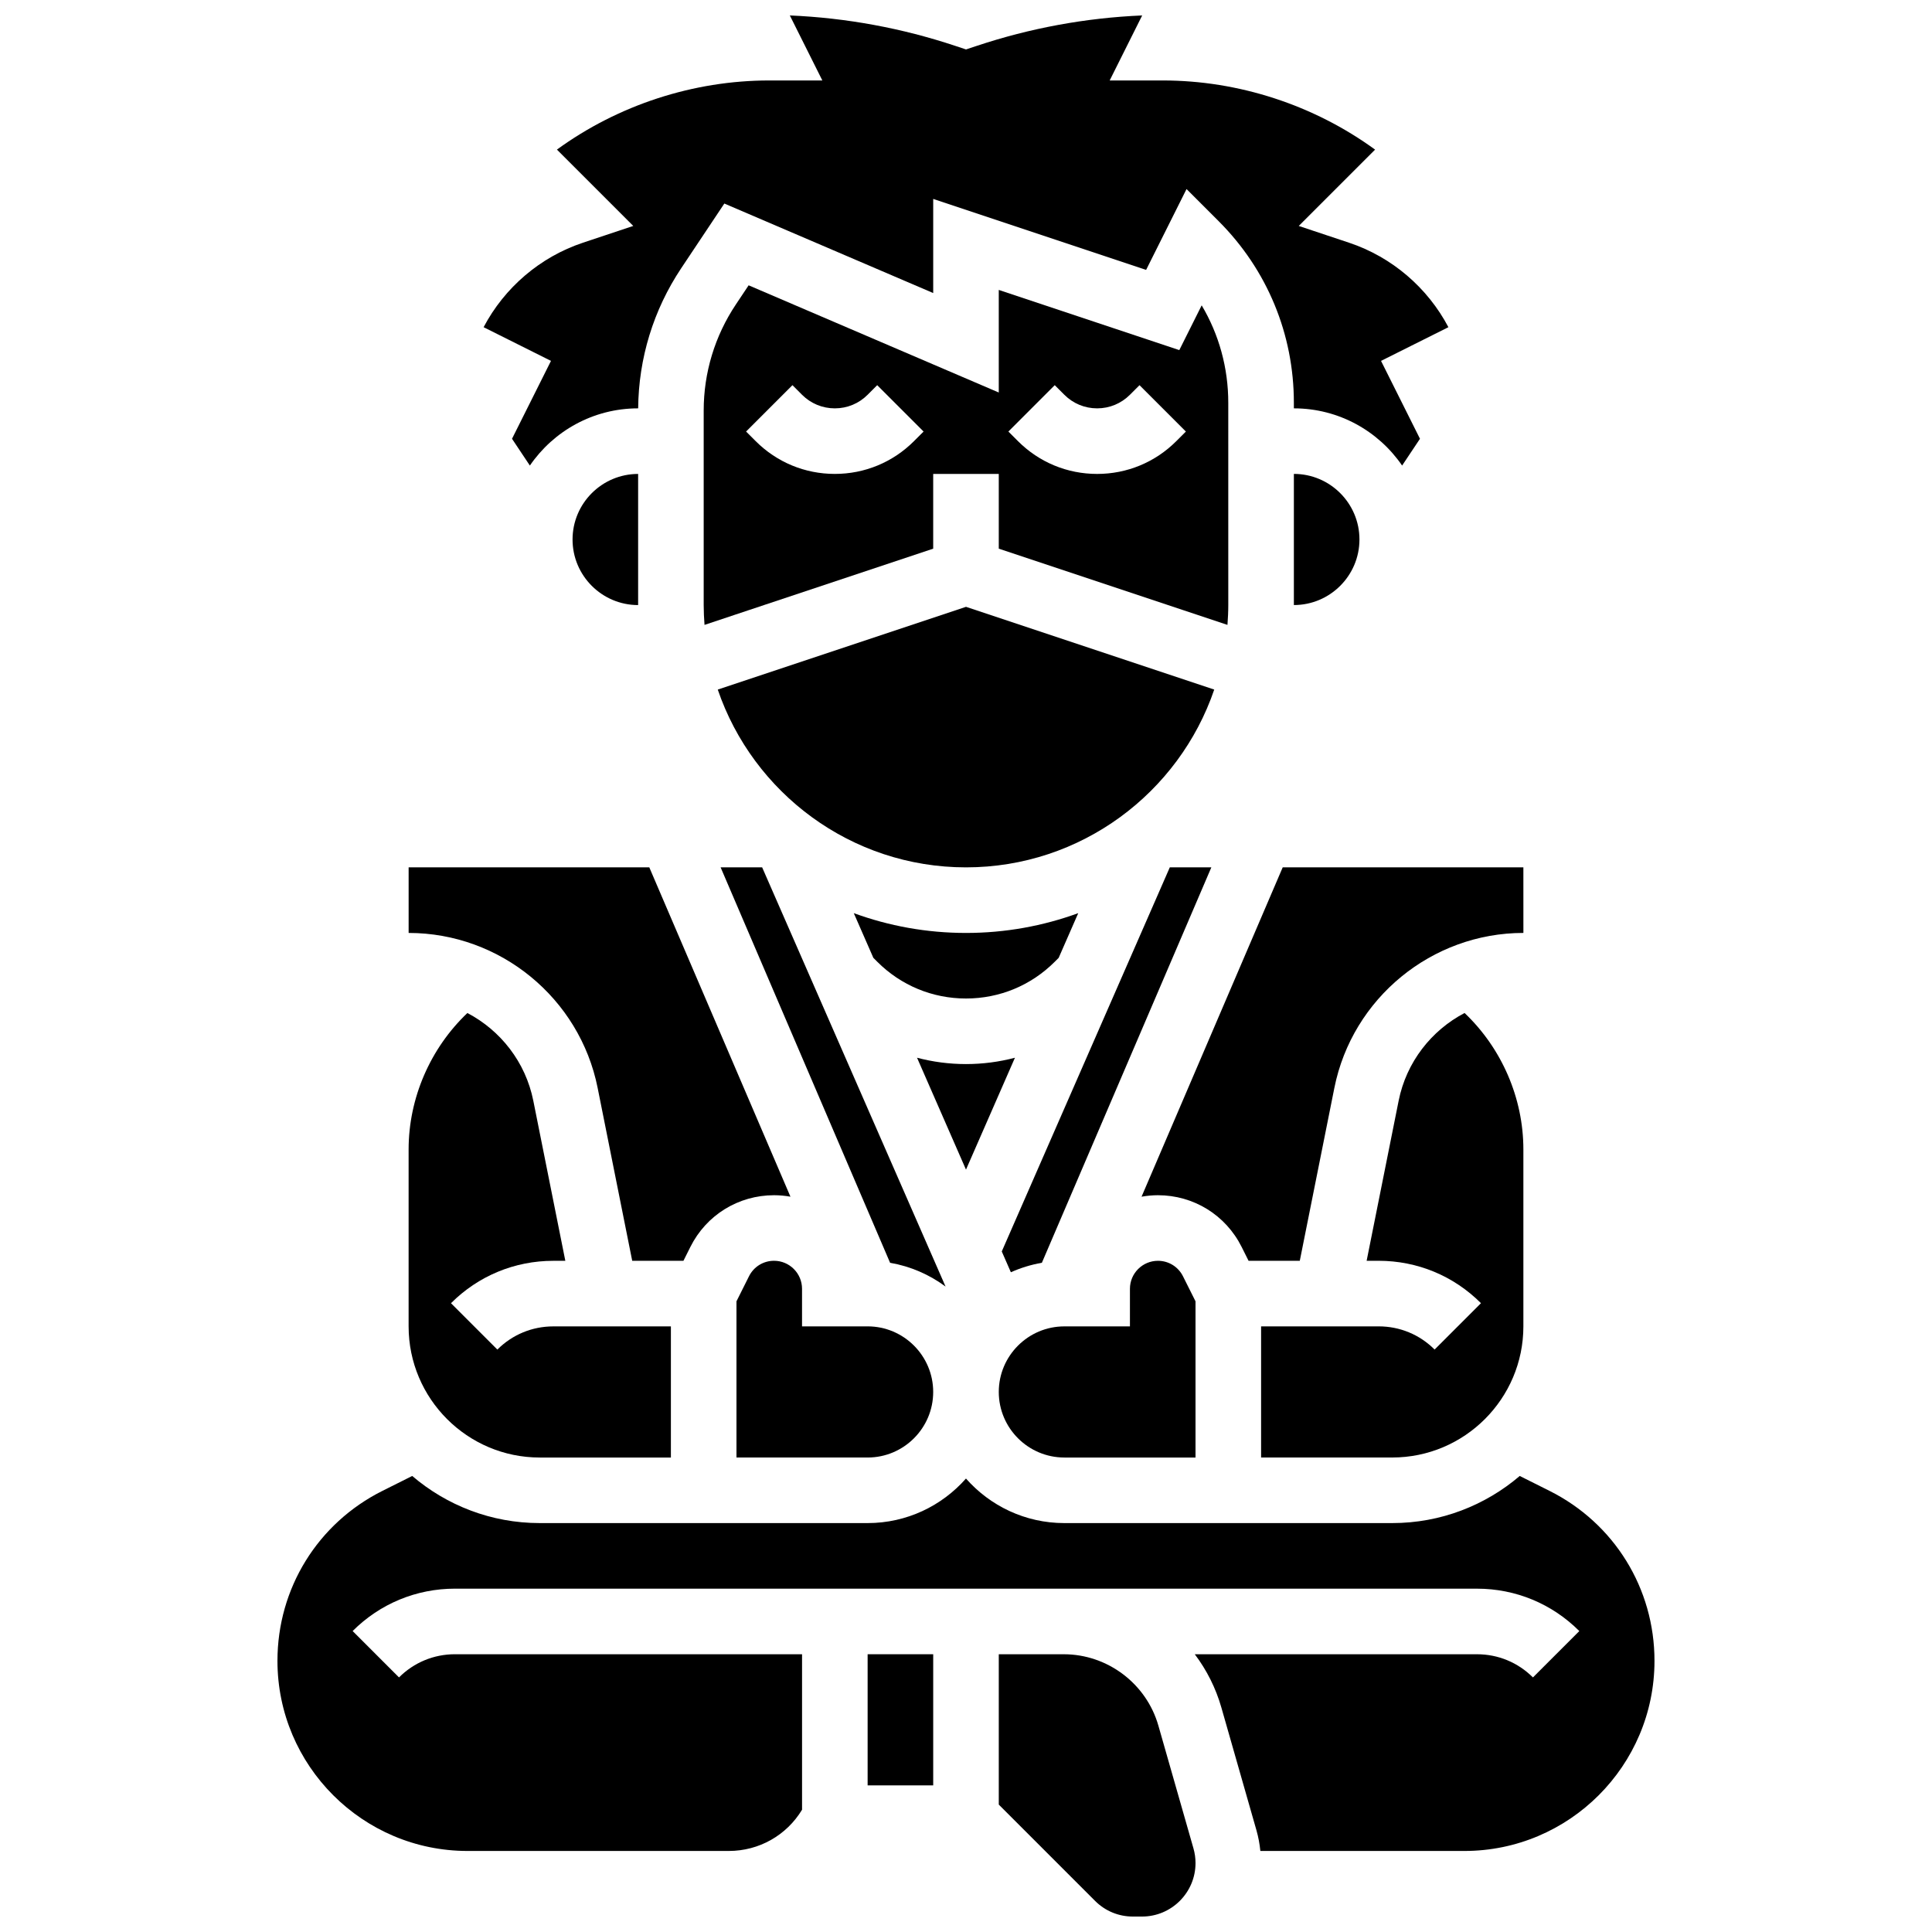
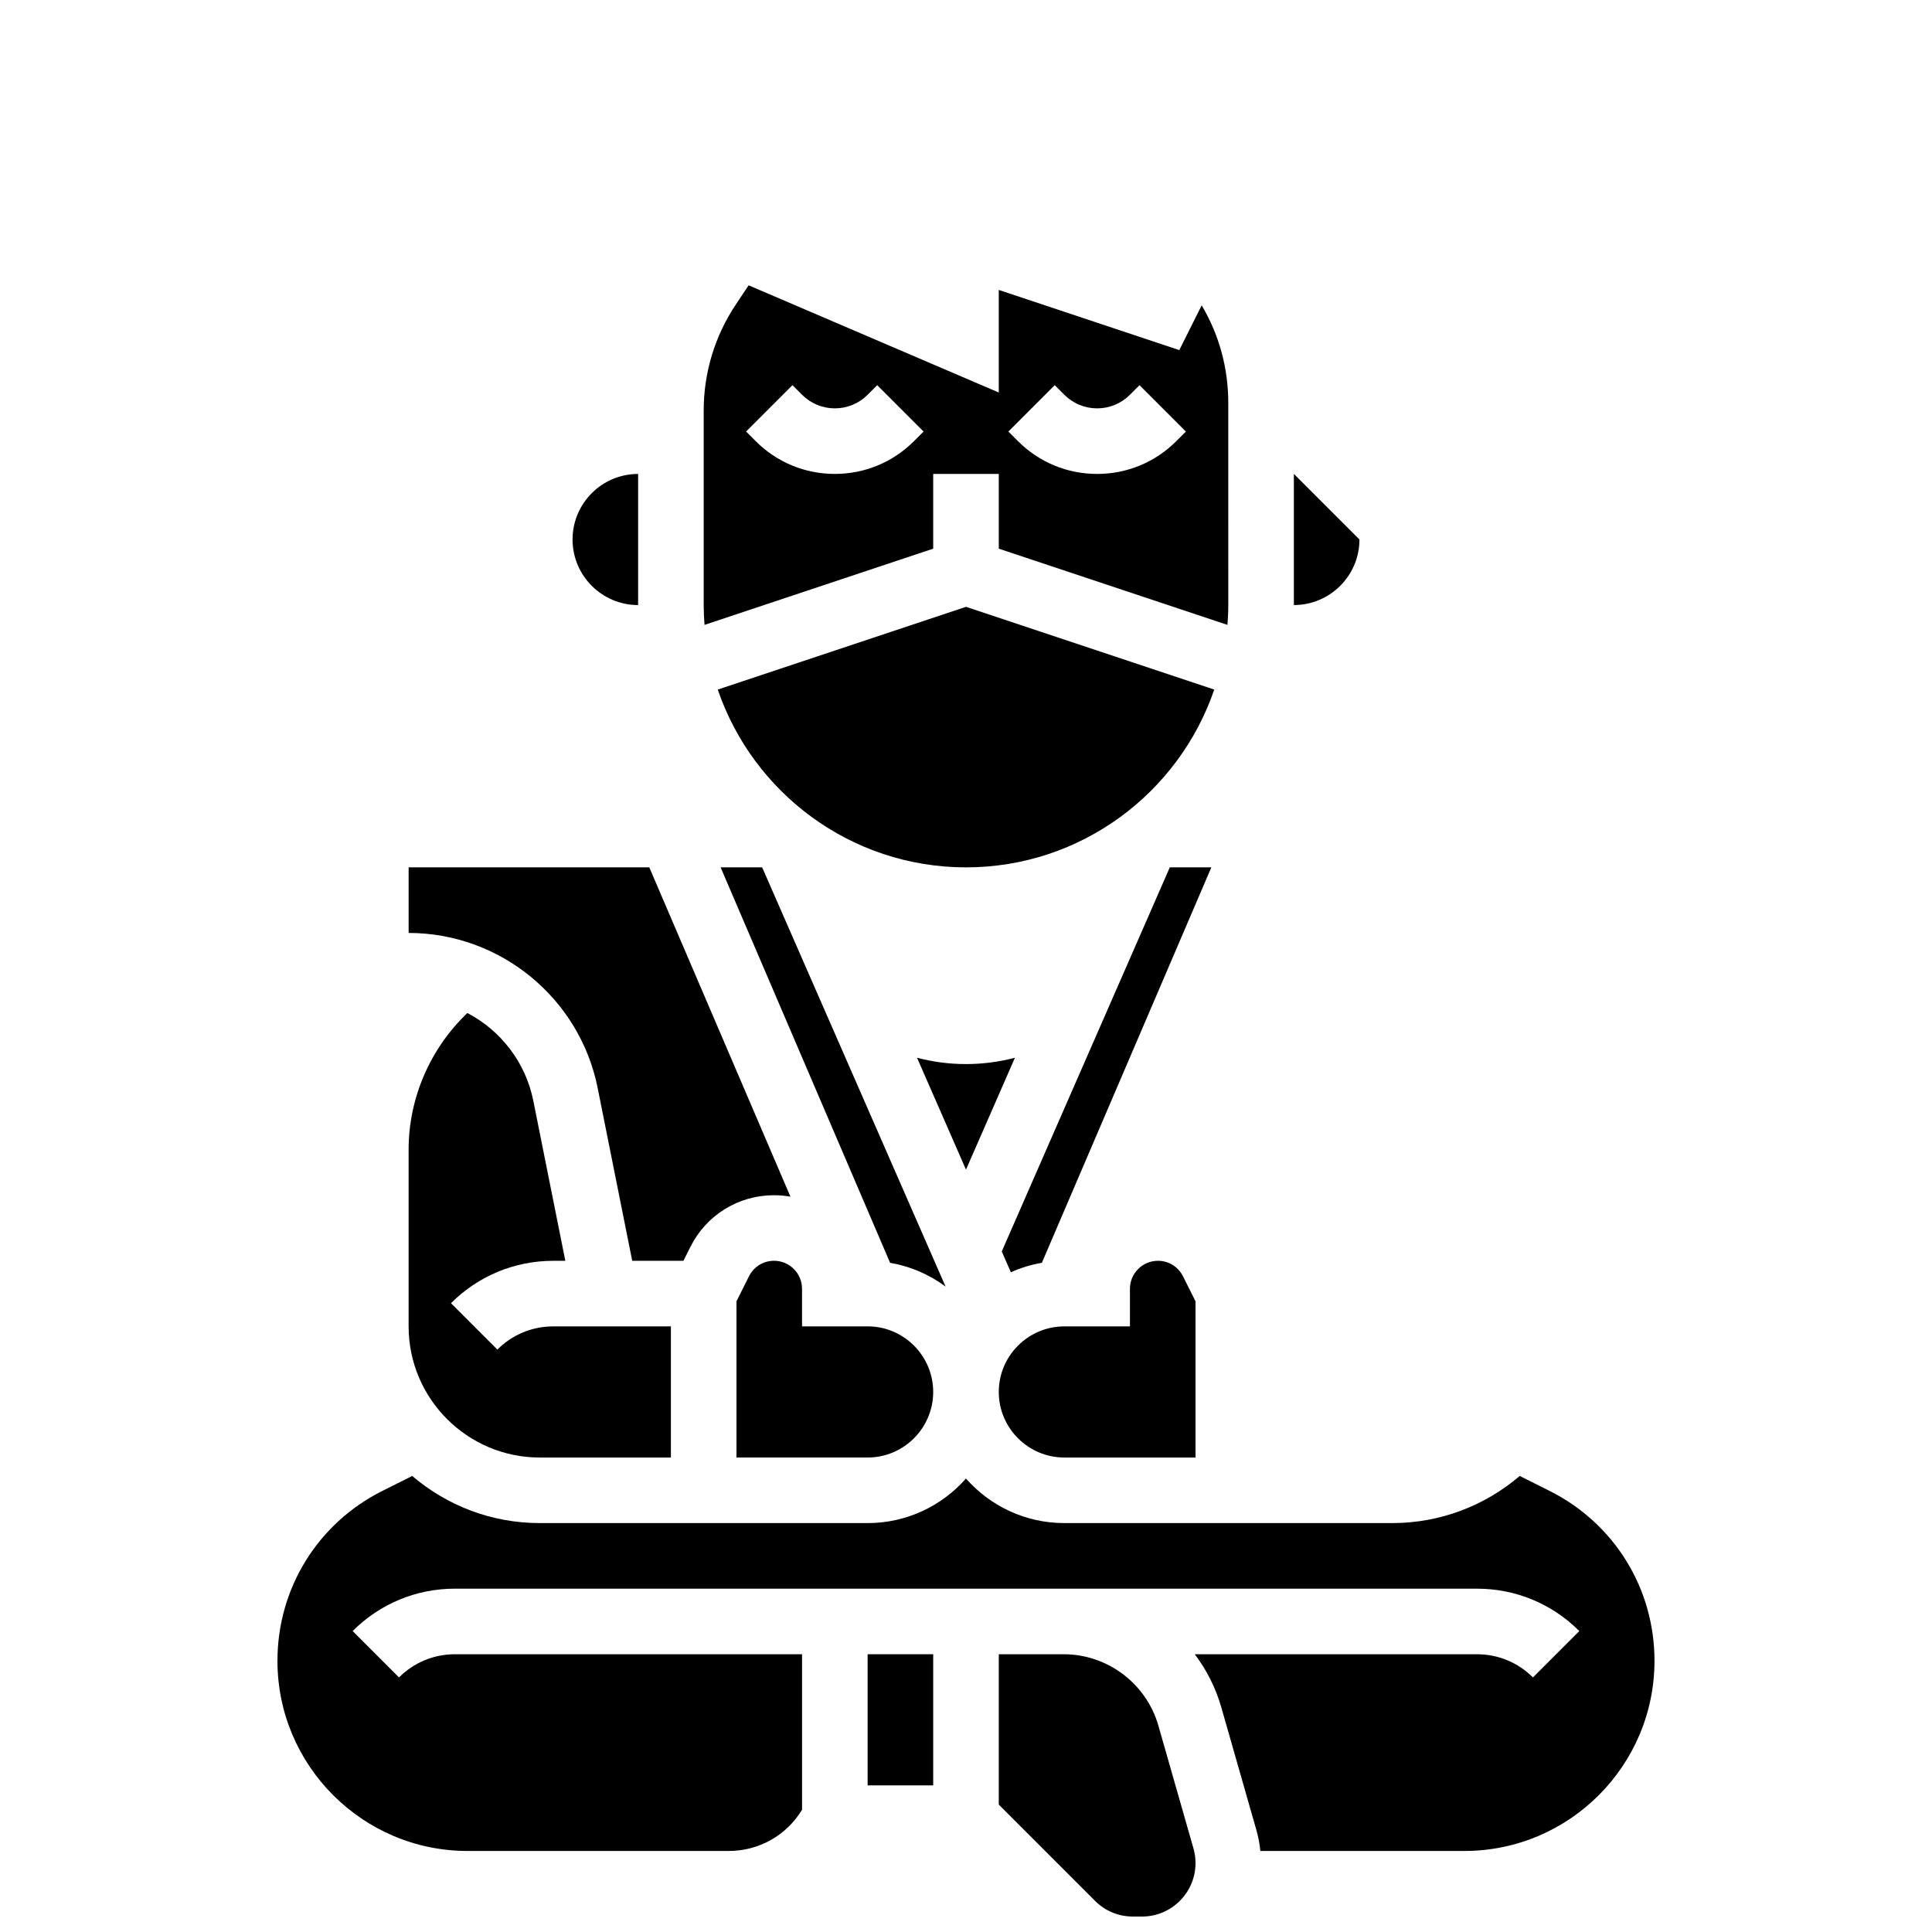
<svg xmlns="http://www.w3.org/2000/svg" width="800px" height="800px" version="1.1" viewBox="144 144 512 512">
  <defs>
    <clipPath id="b">
      <path d="m408 582h53v69.902h-53z" />
    </clipPath>
    <clipPath id="a">
-       <path d="m272 148.09h256v119.91h-256z" />
-     </clipPath>
+       </clipPath>
  </defs>
  <path d="m469.29 309.6c0.129-1.734 0.219-3.481 0.219-5.25l-0.004-53.621c0-9.23-2.453-18.078-7.047-25.809l-5.93 11.859-47.844-15.949v27.188l-66.289-28.41-3.402 5.106c-5.566 8.348-8.508 18.059-8.508 28.09v51.547c0 1.77 0.09 3.516 0.219 5.25l60.602-20.199v-19.805h17.379v19.805zm-45.773-63.527 2.547 2.547c2.32 2.32 5.406 3.598 8.688 3.598s6.367-1.277 8.688-3.598l2.543-2.543 12.289 12.289-2.543 2.543c-5.602 5.602-13.055 8.688-20.977 8.688s-15.375-3.086-20.977-8.688l-2.543-2.543zm-37.301 14.832c-5.602 5.602-13.055 8.688-20.977 8.688-7.922 0-15.375-3.086-20.977-8.688l-2.543-2.543 12.289-12.289 2.543 2.547c2.32 2.32 5.406 3.598 8.688 3.598s6.367-1.277 8.688-3.598l2.543-2.543 12.289 12.289z" />
  <path d="m412.97 424.31c-4.184 1.102-8.531 1.68-12.973 1.68s-8.789-0.578-12.973-1.68l12.973 29.652z" />
  <path d="m411.89 481.16c2.59-1.16 5.344-2.012 8.219-2.512l44.91-104.79h-11.008l-44.531 101.79z" />
  <path d="m400 373.86c30.492 0 56.441-19.746 65.785-47.113l-65.785-21.93-65.785 21.93c9.34 27.367 35.293 47.113 65.785 47.113z" />
  <path d="m345.98 373.86h-11.008l44.91 104.79c5.434 0.941 10.441 3.144 14.703 6.301z" />
-   <path d="m547.71 373.86h-63.781l-37.406 87.277c1.41-0.25 2.859-0.391 4.344-0.391 9.453 0 17.953 5.254 22.18 13.707l1.836 3.672h13.574l9.164-45.824c4.758-23.793 25.824-41.066 50.094-41.066z" />
-   <path d="m509.36 495.5h-31.156v34.754h34.754c19.164 0 34.754-15.59 34.754-34.754v-46.871c0-13.652-5.754-26.832-15.582-36.176-8.801 4.613-15.426 13.016-17.473 23.254l-8.484 42.414h3.18c10.246 0 19.875 3.988 27.121 11.234l-12.289 12.289c-3.953-3.965-9.223-6.144-14.824-6.144z" />
  <path d="m349.13 478.12c-2.828 0-5.371 1.57-6.637 4.102l-3.32 6.641v41.395h34.754c9.582 0 17.379-7.797 17.379-17.379 0-9.582-7.797-17.379-17.379-17.379h-17.379v-9.957c0.004-4.09-3.324-7.422-7.418-7.422z" />
-   <path d="m400 391.24c-10.441 0-20.457-1.855-29.738-5.246l5.184 11.844 1.035 1.035c6.281 6.285 14.637 9.742 23.523 9.742 8.887 0 17.238-3.461 23.52-9.742l1.035-1.035 5.184-11.844c-9.285 3.391-19.305 5.246-29.742 5.246z" />
  <path d="m373.93 582.39h17.379v34.754h-17.379z" />
  <g clip-path="url(#b)">
    <path d="m450.98 601.3c-3.18-11.129-13.488-18.906-25.062-18.906h-17.23v39.844l25.516 25.516c2.676 2.68 6.238 4.152 10.023 4.152h2.422c7.816 0 14.176-6.359 14.176-14.176 0-1.316-0.184-2.629-0.547-3.894z" />
  </g>
  <path d="m287.04 530.26h34.754v-34.754h-31.156c-5.602 0-10.871 2.184-14.832 6.144l-12.289-12.289c7.246-7.246 16.879-11.234 27.121-11.234h3.18l-8.484-42.414c-2.047-10.238-8.672-18.641-17.473-23.254-9.82 9.344-15.574 22.523-15.574 36.176v46.871c0 19.164 15.59 34.754 34.754 34.754z" />
  <path d="m554.61 539.08-7.863-3.934c-9.109 7.777-20.91 12.488-33.797 12.488h-86.891c-10.375 0-19.691-4.574-26.066-11.805-6.375 7.231-15.691 11.805-26.066 11.805h-86.887c-12.887 0-24.688-4.711-33.797-12.488l-7.863 3.934c-17.18 8.59-27.852 25.855-27.852 45.062 0 27.781 22.602 50.383 50.383 50.383h69.211c8.039 0 15.32-4.144 19.43-10.93v-41.203l-91.98-0.004c-5.602 0-10.871 2.184-14.832 6.144l-12.289-12.289c7.246-7.246 16.879-11.234 27.121-11.234l91.98 0.004h178.86c10.246 0 19.875 3.988 27.121 11.234l-12.289 12.289c-3.961-3.961-9.23-6.144-14.832-6.144h-74.785c3.141 4.16 5.562 8.926 7.051 14.133l9.297 32.535c0.512 1.789 0.844 3.617 1.031 5.465h54.066c27.781 0 50.383-22.602 50.383-50.383 0.004-19.207-10.668-36.473-27.848-45.062z" />
  <path d="m426.07 530.26h34.754v-41.395l-3.32-6.637c-1.266-2.531-3.809-4.102-6.637-4.102-4.094 0-7.422 3.328-7.422 7.422v9.957h-17.379c-9.582 0-17.379 7.797-17.379 17.379 0.004 9.582 7.801 17.375 17.383 17.375z" />
  <path d="m313.11 304.35v-34.754c-9.582 0-17.379 7.797-17.379 17.379 0 9.578 7.797 17.375 17.379 17.375z" />
  <g clip-path="url(#a)">
    <path d="m279.69 260.28 4.731 7.098c6.266-9.145 16.785-15.16 28.688-15.16h0.012c0.113-13.266 4.047-26.098 11.414-37.145l11.422-17.133 55.352 23.719v-24.945l56.422 18.809 10.711-21.422 8.523 8.523c12.848 12.848 19.922 29.93 19.922 48.102v1.492c11.902 0 22.418 6.016 28.688 15.16l4.731-7.098-10.32-20.641 17.855-8.93c-5.519-10.469-14.965-18.602-26.324-22.387l-13.336-4.445 20.23-20.227c-16.246-11.828-36.176-18.328-56.277-18.328h-14.059l8.613-17.23c-14.953 0.637-29.707 3.352-43.941 8.098l-2.746 0.914-2.746-0.914c-14.242-4.746-28.992-7.461-43.945-8.098l8.617 17.23h-14.062c-20.102 0-40.031 6.5-56.277 18.324l20.23 20.23-13.336 4.445c-11.363 3.785-20.805 11.918-26.324 22.387l17.855 8.93z" />
  </g>
-   <path d="m486.89 269.59v34.754c9.582 0 17.379-7.797 17.379-17.379s-7.797-17.375-17.379-17.375z" />
+   <path d="m486.89 269.59v34.754c9.582 0 17.379-7.797 17.379-17.379z" />
  <path d="m302.38 432.3 9.164 45.824h13.574l1.836-3.672c4.227-8.457 12.727-13.707 22.18-13.707 1.484 0 2.93 0.141 4.344 0.391l-37.406-87.277h-63.781v17.379c24.266 0 45.332 17.27 50.09 41.062z" />
</svg>